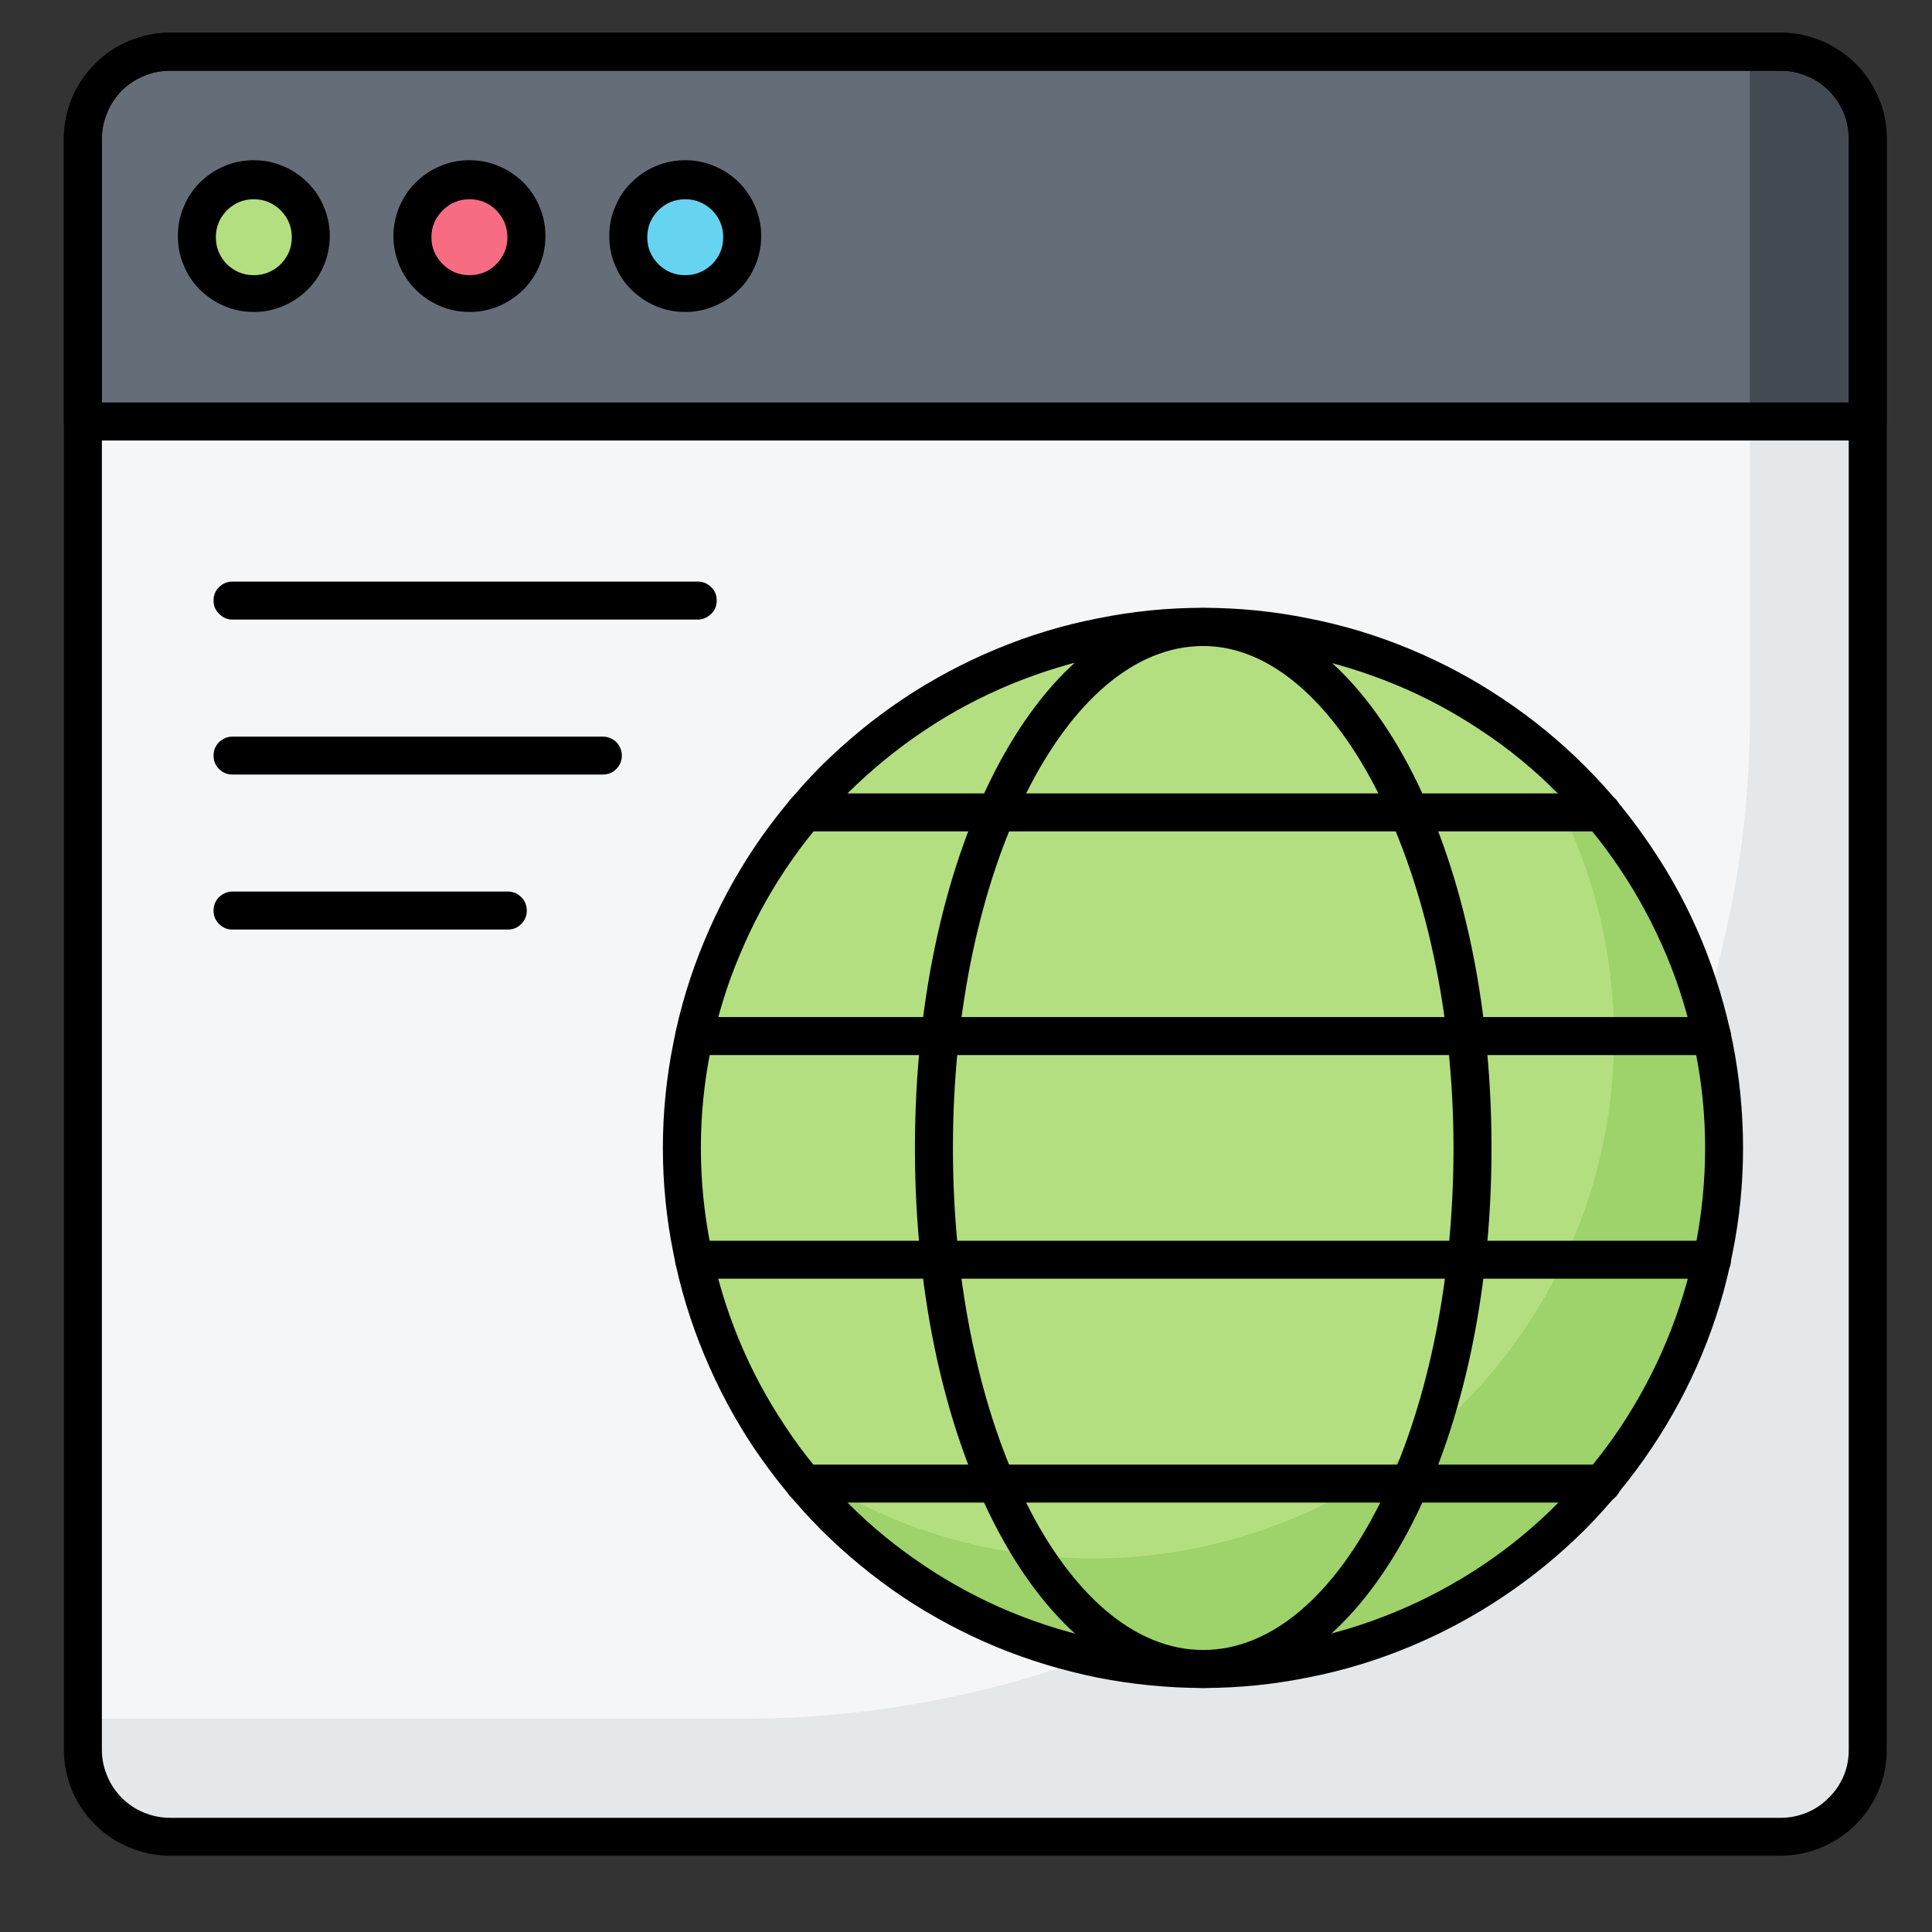
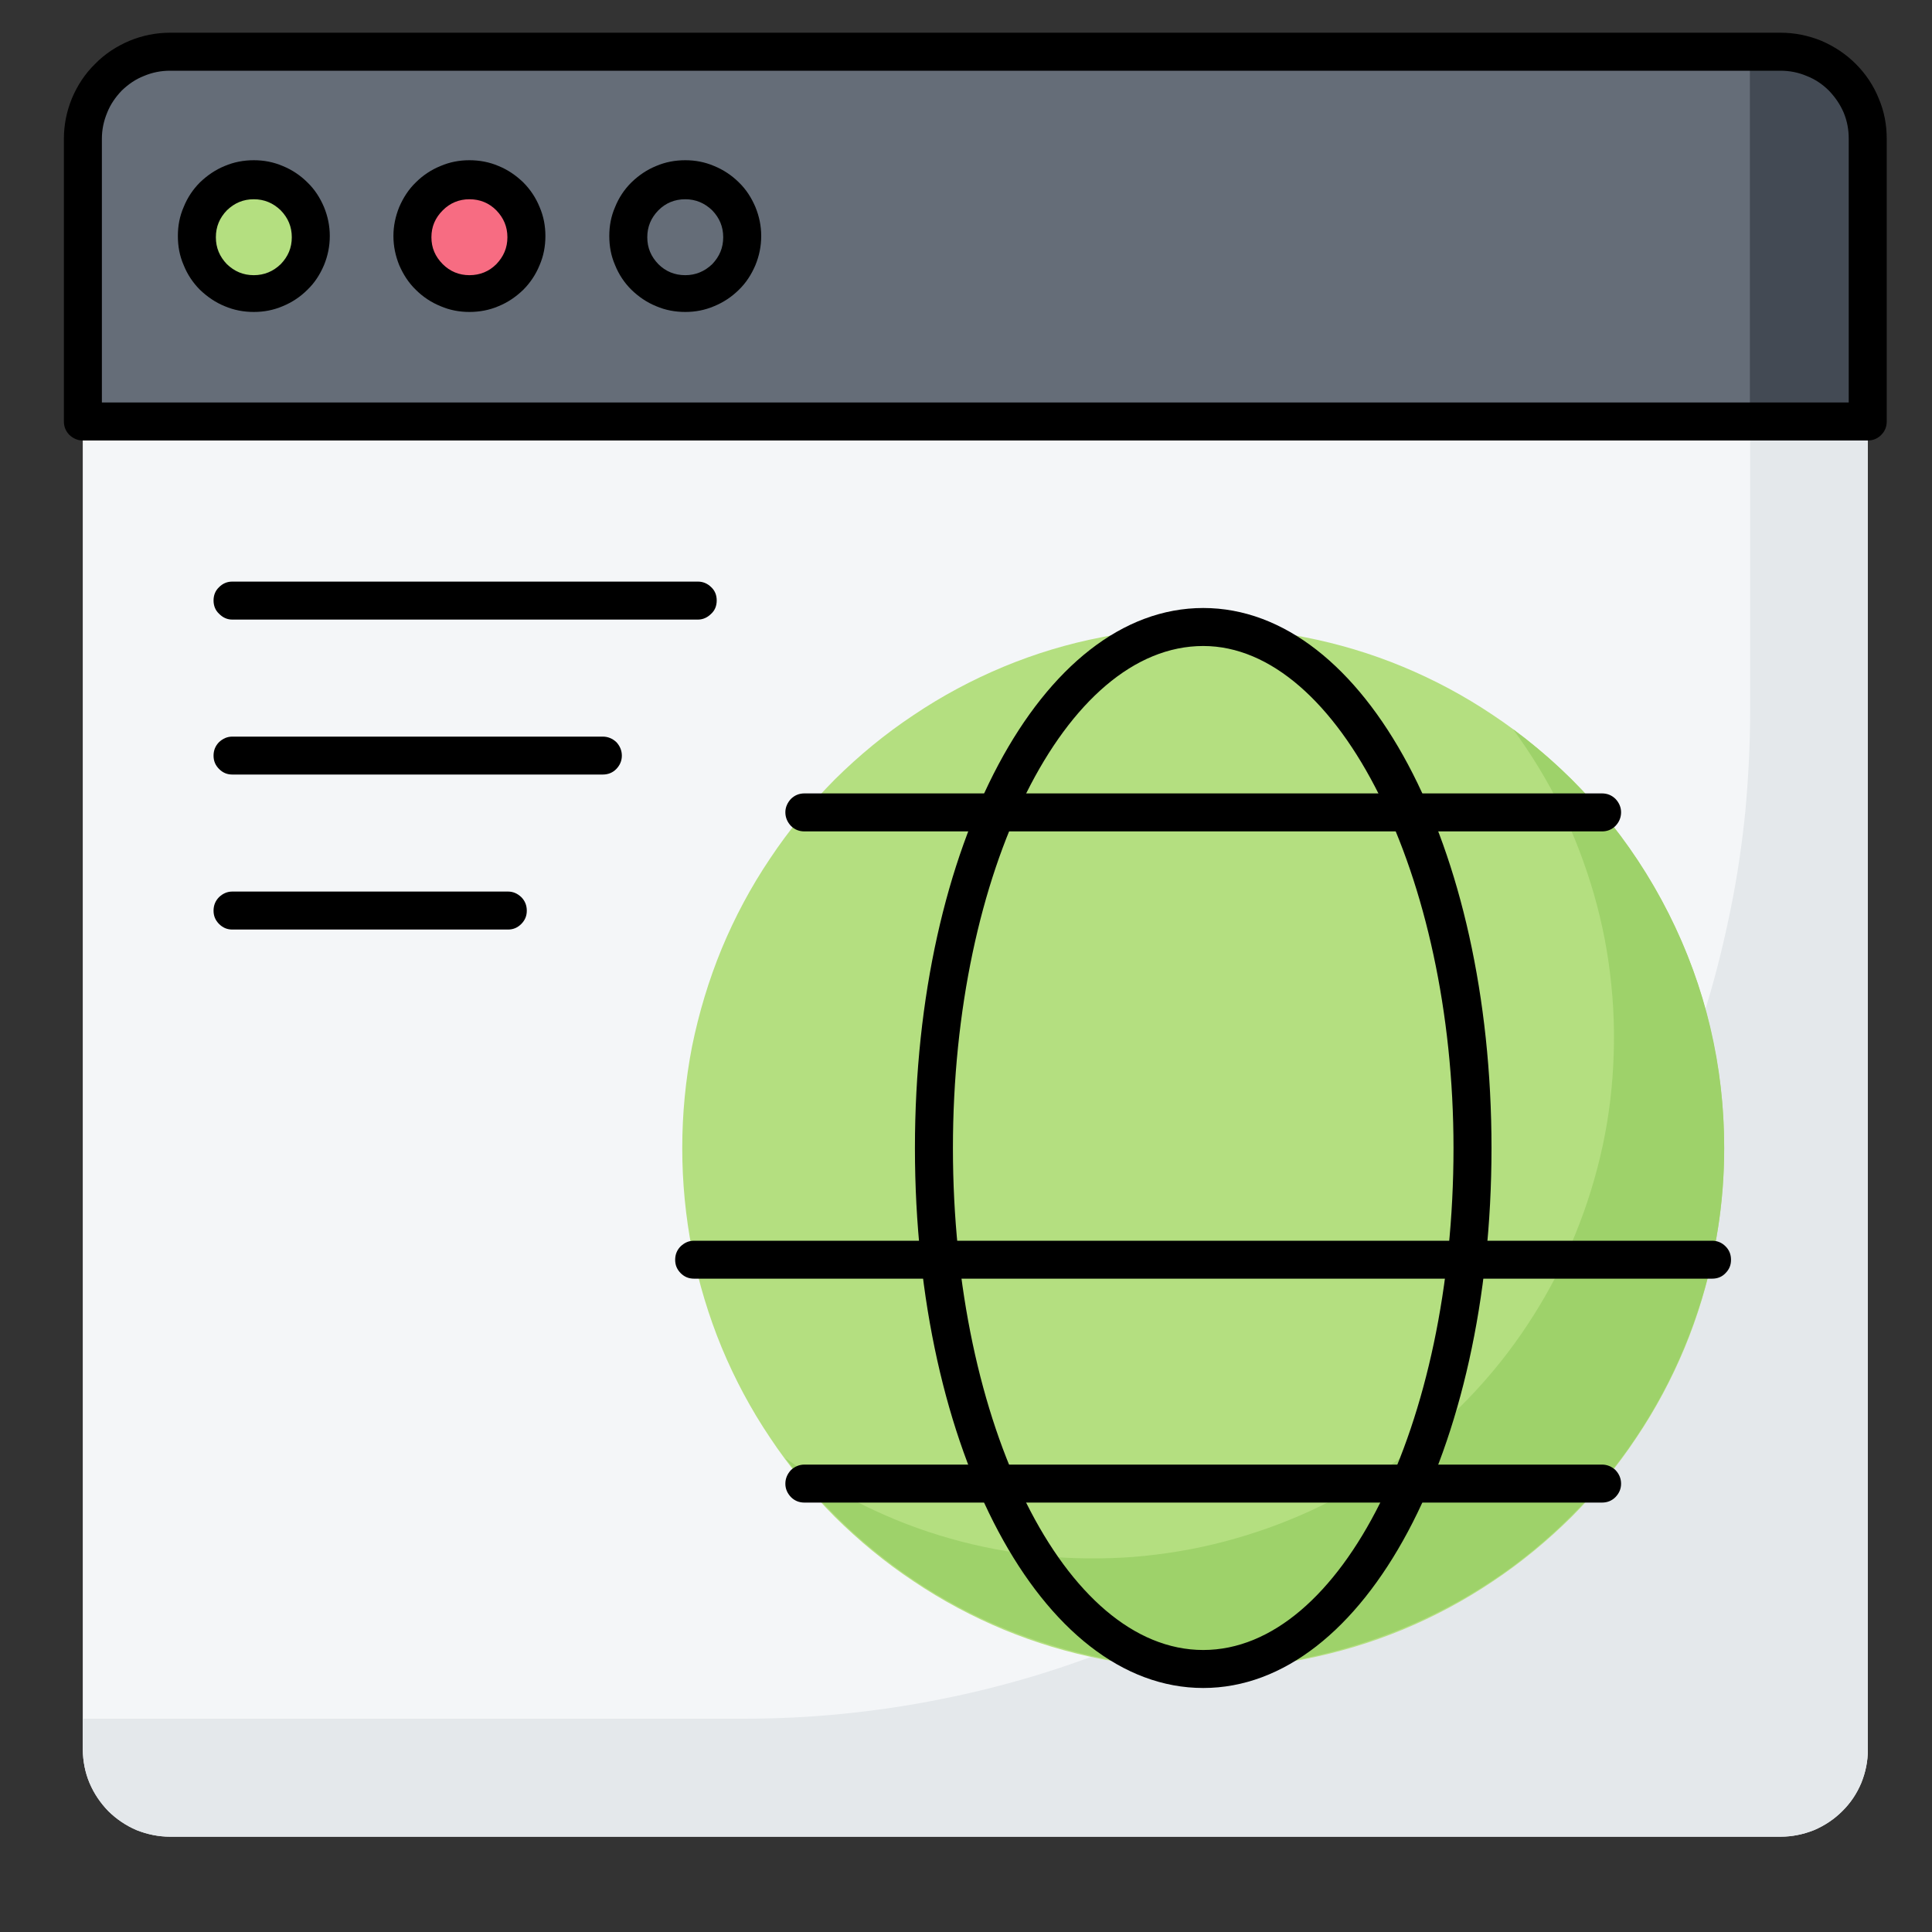
<svg xmlns="http://www.w3.org/2000/svg" width="40" zoomAndPan="magnify" viewBox="0 0 30 30" height="40" preserveAspectRatio="xMidYMid meet" version="1.0">
  <rect x="0" y="0" width="30" height="30" fill="#333333" stroke="none" />
  <defs>
    <clipPath id="7a136782d5">
      <path d="M 1 0.508 L 29.297 0.508 L 29.297 28.816 L 1 28.816 Z M 1 0.508 " clip-rule="nonzero" />
    </clipPath>
    <clipPath id="79ffc0ea91">
      <path d="M 1 0.508 L 29.297 0.508 L 29.297 7 L 1 7 Z M 1 0.508 " clip-rule="nonzero" />
    </clipPath>
    <clipPath id="866e5bcba8">
      <path d="M 27 0.508 L 29.297 0.508 L 29.297 7 L 27 7 Z M 27 0.508 " clip-rule="nonzero" />
    </clipPath>
    <clipPath id="47bd06b132">
      <path d="M 0.992 0.508 L 29.297 0.508 L 29.297 28.816 L 0.992 28.816 Z M 0.992 0.508 " clip-rule="nonzero" />
    </clipPath>
    <clipPath id="aff1cbd1f6">
      <path d="M 0.992 0.508 L 29.297 0.508 L 29.297 7 L 0.992 7 Z M 0.992 0.508 " clip-rule="nonzero" />
    </clipPath>
  </defs>
  <g clip-path="url(#7a136782d5)">
    <path fill="#f4f6f8" d="M 29.004 2.16 L 29.004 27.168 C 29.004 27.348 28.969 27.52 28.902 27.688 C 28.832 27.852 28.734 28 28.605 28.125 C 28.48 28.25 28.332 28.348 28.168 28.418 C 28.004 28.484 27.828 28.52 27.648 28.52 L 2.641 28.52 C 2.461 28.52 2.289 28.484 2.121 28.418 C 1.957 28.348 1.812 28.25 1.684 28.125 C 1.559 27.996 1.461 27.852 1.391 27.688 C 1.32 27.52 1.289 27.348 1.285 27.168 L 1.285 2.16 C 1.285 1.98 1.32 1.809 1.391 1.641 C 1.457 1.477 1.555 1.328 1.684 1.203 C 1.809 1.074 1.957 0.977 2.121 0.906 C 2.289 0.84 2.461 0.805 2.641 0.805 L 27.648 0.805 C 27.828 0.805 28.004 0.836 28.168 0.906 C 28.336 0.977 28.48 1.074 28.609 1.199 C 28.734 1.328 28.832 1.473 28.902 1.641 C 28.969 1.805 29.004 1.98 29.004 2.16 Z M 29.004 2.16 " fill-opacity="1" fill-rule="nonzero" />
    <path fill="#e4e8eb" d="M 29.004 2.16 L 29.004 27.168 C 29.004 27.348 28.969 27.52 28.898 27.688 C 28.832 27.852 28.734 27.996 28.605 28.125 C 28.48 28.25 28.332 28.348 28.168 28.418 C 28 28.484 27.828 28.52 27.648 28.52 L 2.641 28.52 C 2.461 28.52 2.289 28.484 2.121 28.418 C 1.957 28.348 1.812 28.25 1.684 28.125 C 1.559 27.996 1.461 27.852 1.391 27.688 C 1.32 27.52 1.289 27.348 1.285 27.168 L 1.285 26.688 L 11.547 26.688 C 12.059 26.688 12.57 26.664 13.078 26.613 C 13.59 26.562 14.094 26.488 14.598 26.387 C 15.098 26.289 15.594 26.164 16.086 26.016 C 16.574 25.867 17.055 25.695 17.527 25.5 C 18 25.305 18.465 25.086 18.914 24.844 C 19.367 24.602 19.805 24.34 20.23 24.055 C 20.656 23.77 21.066 23.465 21.461 23.141 C 21.859 22.816 22.234 22.473 22.598 22.113 C 22.961 21.75 23.305 21.371 23.629 20.977 C 23.953 20.578 24.258 20.168 24.543 19.742 C 24.824 19.316 25.09 18.879 25.332 18.43 C 25.57 17.977 25.789 17.516 25.984 17.043 C 26.184 16.57 26.355 16.086 26.504 15.598 C 26.652 15.109 26.773 14.613 26.875 14.109 C 26.977 13.609 27.051 13.102 27.102 12.594 C 27.148 12.082 27.176 11.574 27.176 11.062 L 27.176 0.805 L 27.652 0.805 C 27.832 0.805 28.004 0.84 28.172 0.906 C 28.336 0.977 28.48 1.074 28.609 1.203 C 28.734 1.328 28.832 1.477 28.902 1.641 C 28.969 1.809 29.004 1.98 29.004 2.16 Z M 29.004 2.16 " fill-opacity="1" fill-rule="nonzero" />
  </g>
  <path fill="#b4df80" d="M 26.773 17.828 C 26.773 18.359 26.723 18.887 26.617 19.406 C 26.516 19.926 26.363 20.434 26.16 20.926 C 25.957 21.414 25.707 21.883 25.41 22.324 C 25.117 22.766 24.781 23.172 24.406 23.551 C 24.027 23.926 23.621 24.262 23.18 24.555 C 22.738 24.852 22.27 25.102 21.781 25.305 C 21.289 25.508 20.781 25.66 20.262 25.762 C 19.742 25.867 19.215 25.918 18.684 25.918 C 18.152 25.918 17.625 25.867 17.105 25.762 C 16.582 25.66 16.078 25.508 15.586 25.305 C 15.098 25.102 14.629 24.852 14.188 24.555 C 13.746 24.262 13.34 23.926 12.961 23.551 C 12.586 23.172 12.25 22.766 11.957 22.324 C 11.66 21.883 11.41 21.414 11.207 20.926 C 11.004 20.434 10.852 19.926 10.746 19.406 C 10.645 18.887 10.594 18.359 10.594 17.828 C 10.594 17.297 10.645 16.77 10.746 16.25 C 10.852 15.73 11.004 15.223 11.207 14.73 C 11.41 14.242 11.66 13.773 11.957 13.332 C 12.25 12.891 12.586 12.484 12.961 12.105 C 13.34 11.73 13.746 11.395 14.188 11.102 C 14.629 10.805 15.098 10.555 15.586 10.352 C 16.078 10.148 16.582 9.996 17.105 9.895 C 17.625 9.789 18.152 9.738 18.684 9.738 C 19.215 9.738 19.742 9.789 20.262 9.895 C 20.781 9.996 21.289 10.148 21.781 10.352 C 22.27 10.555 22.738 10.805 23.18 11.102 C 23.621 11.395 24.027 11.73 24.406 12.105 C 24.781 12.484 25.117 12.891 25.41 13.332 C 25.707 13.773 25.957 14.242 26.16 14.73 C 26.363 15.223 26.516 15.73 26.617 16.25 C 26.723 16.77 26.773 17.297 26.773 17.828 Z M 26.773 17.828 " fill-opacity="1" fill-rule="nonzero" />
  <path fill="#9ed26a" d="M 26.773 17.828 C 26.773 18.676 26.641 19.508 26.379 20.312 C 26.117 21.121 25.734 21.871 25.238 22.559 C 24.738 23.246 24.145 23.84 23.461 24.344 C 22.773 24.844 22.027 25.227 21.223 25.492 C 20.414 25.762 19.586 25.895 18.738 25.902 C 17.887 25.906 17.059 25.781 16.25 25.523 C 15.438 25.27 14.688 24.895 13.996 24.402 C 13.305 23.91 12.703 23.32 12.195 22.641 C 12.582 22.922 12.992 23.168 13.422 23.379 C 13.852 23.59 14.297 23.762 14.758 23.891 C 15.219 24.023 15.688 24.109 16.164 24.16 C 16.645 24.207 17.121 24.211 17.598 24.176 C 18.074 24.137 18.547 24.059 19.008 23.938 C 19.473 23.816 19.922 23.656 20.355 23.457 C 20.793 23.254 21.207 23.02 21.598 22.746 C 21.992 22.469 22.359 22.164 22.695 21.824 C 23.035 21.484 23.34 21.121 23.613 20.727 C 23.887 20.332 24.125 19.918 24.324 19.484 C 24.523 19.047 24.684 18.598 24.805 18.133 C 24.926 17.672 25.004 17.199 25.039 16.723 C 25.074 16.246 25.07 15.766 25.02 15.289 C 24.973 14.812 24.883 14.344 24.75 13.883 C 24.617 13.426 24.449 12.98 24.238 12.547 C 24.027 12.117 23.777 11.711 23.496 11.324 C 24.527 12.086 25.332 13.039 25.91 14.184 C 26.488 15.332 26.773 16.547 26.773 17.828 Z M 26.773 17.828 " fill-opacity="1" fill-rule="nonzero" />
  <g clip-path="url(#79ffc0ea91)">
    <path fill="#656d78" d="M 29.004 2.16 L 29.004 6.543 L 1.285 6.543 L 1.285 2.16 C 1.285 1.98 1.32 1.809 1.391 1.641 C 1.457 1.477 1.555 1.328 1.684 1.203 C 1.809 1.074 1.957 0.977 2.121 0.906 C 2.289 0.84 2.461 0.805 2.641 0.805 L 27.648 0.805 C 27.828 0.805 28.004 0.84 28.168 0.906 C 28.336 0.977 28.48 1.074 28.605 1.203 C 28.734 1.328 28.832 1.477 28.902 1.641 C 28.969 1.809 29.004 1.98 29.004 2.16 Z M 29.004 2.16 " fill-opacity="1" fill-rule="nonzero" />
  </g>
  <g clip-path="url(#866e5bcba8)">
    <path fill="#434a54" d="M 29.004 2.16 L 29.004 6.543 L 27.172 6.543 L 27.172 0.805 L 27.648 0.805 C 27.828 0.805 28.004 0.84 28.168 0.906 C 28.336 0.977 28.48 1.074 28.605 1.203 C 28.734 1.328 28.832 1.477 28.902 1.641 C 28.969 1.809 29.004 1.98 29.004 2.16 Z M 29.004 2.16 " fill-opacity="1" fill-rule="nonzero" />
  </g>
  <path fill="#b4df80" d="M 4.824 3.676 C 4.824 3.918 4.738 4.129 4.566 4.301 C 4.395 4.473 4.184 4.559 3.941 4.559 C 3.695 4.559 3.488 4.473 3.316 4.301 C 3.141 4.129 3.055 3.918 3.055 3.676 C 3.055 3.43 3.141 3.223 3.316 3.051 C 3.488 2.875 3.695 2.789 3.941 2.789 C 4.184 2.789 4.395 2.875 4.566 3.051 C 4.738 3.223 4.824 3.43 4.824 3.676 Z M 4.824 3.676 " fill-opacity="1" fill-rule="nonzero" />
  <path fill="#f76c82" d="M 8.164 3.676 C 8.164 3.918 8.078 4.129 7.906 4.301 C 7.734 4.473 7.527 4.559 7.281 4.559 C 7.035 4.559 6.828 4.473 6.656 4.301 C 6.484 4.129 6.398 3.918 6.398 3.676 C 6.398 3.43 6.484 3.223 6.656 3.051 C 6.828 2.875 7.035 2.789 7.281 2.789 C 7.527 2.789 7.734 2.875 7.906 3.051 C 8.078 3.223 8.164 3.43 8.164 3.676 Z M 8.164 3.676 " fill-opacity="1" fill-rule="nonzero" />
-   <path fill="#66d4f1" d="M 11.516 3.676 C 11.516 3.918 11.43 4.129 11.258 4.301 C 11.082 4.473 10.875 4.559 10.633 4.559 C 10.387 4.559 10.18 4.473 10.004 4.301 C 9.832 4.129 9.746 3.918 9.746 3.676 C 9.746 3.43 9.832 3.223 10.004 3.051 C 10.18 2.875 10.387 2.789 10.633 2.789 C 10.875 2.789 11.082 2.875 11.258 3.051 C 11.43 3.223 11.516 3.43 11.516 3.676 Z M 11.516 3.676 " fill-opacity="1" fill-rule="nonzero" />
  <g clip-path="url(#47bd06b132)">
-     <path fill="#000000" d="M 27.652 28.816 L 2.641 28.816 C 2.422 28.816 2.211 28.773 2.012 28.688 C 1.809 28.605 1.629 28.488 1.477 28.332 C 1.32 28.18 1.203 28 1.117 27.801 C 1.035 27.598 0.992 27.387 0.992 27.168 L 0.992 2.156 C 0.992 1.938 1.035 1.727 1.117 1.527 C 1.203 1.324 1.32 1.145 1.477 0.992 C 1.629 0.836 1.809 0.719 2.012 0.633 C 2.211 0.551 2.422 0.508 2.641 0.508 L 27.652 0.508 C 27.871 0.508 28.082 0.551 28.281 0.637 C 28.484 0.719 28.66 0.84 28.816 0.992 C 28.969 1.148 29.09 1.324 29.172 1.527 C 29.258 1.727 29.297 1.938 29.297 2.156 L 29.297 27.168 C 29.297 27.387 29.258 27.598 29.172 27.797 C 29.09 28 28.969 28.176 28.816 28.332 C 28.66 28.484 28.484 28.605 28.281 28.688 C 28.082 28.773 27.871 28.812 27.652 28.816 Z M 2.641 1.098 C 2.5 1.098 2.363 1.125 2.234 1.18 C 2.105 1.23 1.992 1.309 1.891 1.406 C 1.793 1.508 1.715 1.621 1.664 1.75 C 1.609 1.883 1.582 2.016 1.582 2.156 L 1.582 27.168 C 1.582 27.309 1.609 27.445 1.664 27.574 C 1.715 27.703 1.793 27.816 1.891 27.918 C 1.992 28.016 2.105 28.094 2.234 28.145 C 2.363 28.199 2.5 28.227 2.641 28.227 L 27.652 28.227 C 27.793 28.227 27.926 28.199 28.059 28.145 C 28.188 28.09 28.301 28.016 28.398 27.914 C 28.5 27.816 28.574 27.703 28.629 27.574 C 28.684 27.445 28.707 27.309 28.707 27.168 L 28.707 2.156 C 28.707 2.016 28.684 1.883 28.629 1.75 C 28.574 1.621 28.5 1.508 28.398 1.41 C 28.301 1.309 28.188 1.234 28.059 1.18 C 27.93 1.125 27.793 1.098 27.652 1.098 Z M 2.641 1.098 " fill-opacity="1" fill-rule="nonzero" />
-   </g>
+     </g>
  <g clip-path="url(#aff1cbd1f6)">
    <path fill="#000000" d="M 29.004 6.84 L 1.285 6.84 C 1.207 6.84 1.137 6.809 1.078 6.754 C 1.02 6.695 0.992 6.625 0.992 6.543 L 0.992 2.156 C 0.992 1.938 1.035 1.727 1.117 1.527 C 1.203 1.324 1.32 1.145 1.477 0.992 C 1.629 0.836 1.809 0.719 2.012 0.633 C 2.211 0.551 2.422 0.508 2.641 0.508 L 27.648 0.508 C 27.867 0.508 28.078 0.551 28.281 0.633 C 28.48 0.719 28.66 0.836 28.816 0.992 C 28.969 1.145 29.09 1.324 29.172 1.527 C 29.258 1.727 29.297 1.938 29.297 2.156 L 29.297 6.543 C 29.297 6.625 29.27 6.695 29.211 6.754 C 29.156 6.809 29.086 6.84 29.004 6.84 Z M 1.582 6.25 L 28.707 6.25 L 28.707 2.156 C 28.707 2.016 28.684 1.883 28.629 1.75 C 28.574 1.621 28.496 1.508 28.398 1.406 C 28.301 1.309 28.184 1.23 28.055 1.18 C 27.926 1.125 27.789 1.098 27.648 1.098 L 2.641 1.098 C 2.5 1.098 2.363 1.125 2.234 1.18 C 2.105 1.23 1.992 1.309 1.891 1.406 C 1.793 1.508 1.715 1.621 1.664 1.75 C 1.609 1.883 1.582 2.016 1.582 2.156 Z M 1.582 6.25 " fill-opacity="1" fill-rule="nonzero" />
  </g>
  <path fill="#000000" d="M 3.941 4.844 C 3.785 4.844 3.633 4.816 3.488 4.754 C 3.344 4.695 3.219 4.609 3.105 4.5 C 2.996 4.391 2.91 4.262 2.852 4.117 C 2.789 3.973 2.762 3.824 2.762 3.664 C 2.762 3.508 2.789 3.359 2.852 3.215 C 2.91 3.07 2.996 2.941 3.105 2.832 C 3.219 2.723 3.344 2.637 3.488 2.578 C 3.633 2.516 3.785 2.488 3.941 2.488 C 4.098 2.488 4.246 2.516 4.391 2.578 C 4.535 2.637 4.664 2.723 4.773 2.832 C 4.887 2.941 4.969 3.07 5.031 3.215 C 5.09 3.359 5.121 3.508 5.121 3.664 C 5.121 3.824 5.09 3.973 5.031 4.117 C 4.969 4.262 4.887 4.391 4.773 4.5 C 4.664 4.609 4.535 4.695 4.391 4.754 C 4.246 4.816 4.098 4.844 3.941 4.844 Z M 3.941 3.094 C 3.777 3.094 3.641 3.152 3.523 3.266 C 3.41 3.383 3.352 3.52 3.352 3.684 C 3.352 3.848 3.41 3.984 3.523 4.102 C 3.641 4.215 3.777 4.273 3.941 4.273 C 4.102 4.273 4.242 4.215 4.359 4.102 C 4.473 3.984 4.531 3.848 4.531 3.684 C 4.531 3.52 4.473 3.383 4.359 3.266 C 4.242 3.152 4.102 3.094 3.941 3.094 Z M 3.941 3.094 " fill-opacity="1" fill-rule="nonzero" />
  <path fill="#000000" d="M 7.289 4.844 C 7.133 4.844 6.984 4.816 6.84 4.754 C 6.695 4.695 6.566 4.609 6.457 4.5 C 6.344 4.391 6.262 4.262 6.199 4.117 C 6.141 3.973 6.109 3.824 6.109 3.664 C 6.109 3.508 6.141 3.359 6.199 3.215 C 6.262 3.07 6.344 2.941 6.457 2.832 C 6.566 2.723 6.695 2.637 6.84 2.578 C 6.984 2.516 7.133 2.488 7.289 2.488 C 7.445 2.488 7.598 2.516 7.742 2.578 C 7.887 2.637 8.012 2.723 8.125 2.832 C 8.234 2.941 8.32 3.07 8.379 3.215 C 8.441 3.359 8.469 3.508 8.469 3.664 C 8.469 3.824 8.441 3.973 8.379 4.117 C 8.32 4.262 8.234 4.391 8.125 4.5 C 8.012 4.609 7.887 4.695 7.742 4.754 C 7.598 4.816 7.445 4.844 7.289 4.844 Z M 7.289 3.094 C 7.129 3.094 6.988 3.152 6.875 3.266 C 6.758 3.383 6.699 3.52 6.699 3.684 C 6.699 3.848 6.758 3.984 6.875 4.102 C 6.988 4.215 7.129 4.273 7.289 4.273 C 7.453 4.273 7.594 4.215 7.707 4.102 C 7.82 3.984 7.879 3.848 7.879 3.684 C 7.879 3.52 7.82 3.383 7.707 3.266 C 7.594 3.152 7.453 3.094 7.289 3.094 Z M 7.289 3.094 " fill-opacity="1" fill-rule="nonzero" />
  <path fill="#000000" d="M 10.641 4.844 C 10.484 4.844 10.332 4.816 10.188 4.754 C 10.043 4.695 9.918 4.609 9.805 4.5 C 9.695 4.391 9.609 4.262 9.551 4.117 C 9.488 3.973 9.461 3.824 9.461 3.664 C 9.461 3.508 9.488 3.359 9.551 3.215 C 9.609 3.07 9.695 2.941 9.805 2.832 C 9.918 2.723 10.043 2.637 10.188 2.578 C 10.332 2.516 10.484 2.488 10.641 2.488 C 10.797 2.488 10.945 2.516 11.09 2.578 C 11.234 2.637 11.363 2.723 11.473 2.832 C 11.586 2.941 11.668 3.07 11.73 3.215 C 11.789 3.359 11.82 3.508 11.82 3.664 C 11.82 3.824 11.789 3.973 11.73 4.117 C 11.668 4.262 11.586 4.391 11.473 4.5 C 11.363 4.609 11.234 4.695 11.09 4.754 C 10.945 4.816 10.797 4.844 10.641 4.844 Z M 10.641 3.094 C 10.477 3.094 10.336 3.152 10.223 3.266 C 10.109 3.383 10.051 3.52 10.051 3.684 C 10.051 3.848 10.109 3.984 10.223 4.102 C 10.336 4.215 10.477 4.273 10.641 4.273 C 10.801 4.273 10.941 4.215 11.059 4.102 C 11.172 3.984 11.23 3.848 11.23 3.684 C 11.23 3.52 11.172 3.383 11.059 3.266 C 10.941 3.152 10.801 3.094 10.641 3.094 Z M 10.641 3.094 " fill-opacity="1" fill-rule="nonzero" />
-   <path fill="#000000" d="M 18.684 26.211 C 18.133 26.211 17.586 26.156 17.047 26.051 C 16.508 25.941 15.984 25.785 15.473 25.574 C 14.965 25.363 14.48 25.105 14.023 24.801 C 13.566 24.492 13.141 24.145 12.754 23.758 C 12.363 23.367 12.016 22.941 11.707 22.484 C 11.402 22.027 11.145 21.543 10.934 21.035 C 10.723 20.527 10.562 20.004 10.457 19.461 C 10.348 18.922 10.293 18.375 10.293 17.824 C 10.293 17.277 10.348 16.73 10.457 16.191 C 10.562 15.648 10.723 15.125 10.934 14.617 C 11.145 14.109 11.402 13.625 11.707 13.168 C 12.016 12.707 12.363 12.285 12.75 11.895 C 13.141 11.508 13.562 11.16 14.023 10.852 C 14.48 10.547 14.965 10.289 15.473 10.078 C 15.98 9.867 16.504 9.707 17.047 9.602 C 17.586 9.492 18.129 9.438 18.68 9.438 C 19.23 9.438 19.777 9.492 20.316 9.602 C 20.859 9.707 21.383 9.867 21.891 10.078 C 22.398 10.289 22.883 10.547 23.34 10.855 C 23.797 11.16 24.223 11.508 24.613 11.898 C 25 12.285 25.348 12.711 25.652 13.168 C 25.961 13.625 26.219 14.109 26.43 14.617 C 26.641 15.129 26.797 15.652 26.906 16.191 C 27.012 16.73 27.066 17.277 27.066 17.828 C 27.066 18.379 27.012 18.922 26.902 19.461 C 26.797 20.004 26.637 20.527 26.426 21.035 C 26.215 21.543 25.957 22.023 25.648 22.484 C 25.344 22.941 24.996 23.363 24.609 23.754 C 24.219 24.141 23.797 24.488 23.34 24.793 C 22.879 25.102 22.398 25.359 21.891 25.57 C 21.383 25.781 20.859 25.941 20.316 26.047 C 19.777 26.156 19.234 26.211 18.684 26.211 Z M 18.684 10.031 C 18.172 10.031 17.664 10.082 17.164 10.18 C 16.66 10.281 16.172 10.43 15.699 10.625 C 15.227 10.82 14.777 11.059 14.352 11.344 C 13.926 11.629 13.531 11.953 13.168 12.312 C 12.809 12.676 12.484 13.07 12.199 13.496 C 11.914 13.922 11.676 14.371 11.48 14.844 C 11.281 15.316 11.133 15.805 11.035 16.305 C 10.934 16.809 10.883 17.312 10.883 17.824 C 10.883 18.34 10.934 18.844 11.035 19.348 C 11.133 19.848 11.281 20.336 11.477 20.809 C 11.672 21.281 11.914 21.73 12.199 22.156 C 12.48 22.582 12.805 22.977 13.168 23.34 C 13.527 23.703 13.922 24.023 14.348 24.309 C 14.773 24.594 15.223 24.836 15.695 25.031 C 16.168 25.227 16.656 25.375 17.16 25.473 C 17.66 25.574 18.168 25.625 18.68 25.625 C 19.191 25.625 19.699 25.574 20.199 25.473 C 20.703 25.375 21.191 25.227 21.664 25.031 C 22.137 24.836 22.586 24.594 23.012 24.312 C 23.438 24.027 23.832 23.703 24.191 23.34 C 24.555 22.98 24.879 22.586 25.164 22.16 C 25.445 21.734 25.688 21.285 25.883 20.812 C 26.078 20.34 26.227 19.852 26.328 19.348 C 26.426 18.848 26.477 18.34 26.477 17.828 C 26.477 17.316 26.426 16.809 26.324 16.309 C 26.227 15.805 26.078 15.32 25.883 14.848 C 25.684 14.375 25.445 13.926 25.16 13.5 C 24.875 13.074 24.555 12.68 24.191 12.32 C 23.828 11.957 23.438 11.633 23.012 11.352 C 22.586 11.066 22.137 10.824 21.664 10.629 C 21.191 10.434 20.703 10.285 20.203 10.184 C 19.703 10.082 19.195 10.031 18.684 10.031 Z M 18.684 10.031 " fill-opacity="1" fill-rule="nonzero" />
  <path fill="#000000" d="M 18.684 26.211 C 16.172 26.211 14.207 22.527 14.207 17.828 C 14.207 13.129 16.172 9.441 18.684 9.441 C 21.195 9.441 23.16 13.125 23.16 17.828 C 23.16 22.531 21.191 26.211 18.684 26.211 Z M 18.684 10.031 C 16.539 10.031 14.797 13.527 14.797 17.828 C 14.797 22.129 16.539 25.621 18.684 25.621 C 20.828 25.621 22.57 22.125 22.57 17.828 C 22.57 13.602 20.789 10.031 18.684 10.031 Z M 18.684 10.031 " fill-opacity="1" fill-rule="nonzero" />
  <path fill="#000000" d="M 24.875 12.91 L 12.492 12.91 C 12.41 12.91 12.34 12.883 12.281 12.824 C 12.227 12.766 12.195 12.695 12.195 12.613 C 12.195 12.535 12.227 12.465 12.281 12.406 C 12.34 12.348 12.41 12.32 12.492 12.32 L 24.875 12.32 C 24.957 12.32 25.027 12.348 25.086 12.406 C 25.141 12.465 25.172 12.535 25.172 12.613 C 25.172 12.695 25.141 12.766 25.086 12.824 C 25.027 12.883 24.957 12.91 24.875 12.91 Z M 24.875 12.91 " fill-opacity="1" fill-rule="nonzero" />
-   <path fill="#000000" d="M 26.586 16.383 L 10.781 16.383 C 10.699 16.383 10.629 16.355 10.574 16.297 C 10.516 16.238 10.488 16.168 10.488 16.09 C 10.488 16.008 10.516 15.938 10.574 15.879 C 10.629 15.824 10.699 15.793 10.781 15.793 L 26.586 15.793 C 26.668 15.793 26.738 15.824 26.793 15.879 C 26.852 15.938 26.879 16.008 26.879 16.09 C 26.879 16.168 26.852 16.238 26.793 16.297 C 26.738 16.355 26.668 16.383 26.586 16.383 Z M 26.586 16.383 " fill-opacity="1" fill-rule="nonzero" />
  <path fill="#000000" d="M 26.586 19.855 L 10.777 19.855 C 10.695 19.855 10.629 19.828 10.57 19.77 C 10.512 19.711 10.484 19.645 10.484 19.562 C 10.484 19.48 10.512 19.41 10.57 19.352 C 10.629 19.297 10.695 19.266 10.777 19.266 L 26.586 19.266 C 26.668 19.266 26.738 19.297 26.793 19.352 C 26.852 19.41 26.879 19.48 26.879 19.562 C 26.879 19.645 26.852 19.711 26.793 19.77 C 26.738 19.828 26.668 19.855 26.586 19.855 Z M 26.586 19.855 " fill-opacity="1" fill-rule="nonzero" />
  <path fill="#000000" d="M 24.875 23.332 L 12.492 23.332 C 12.41 23.332 12.34 23.305 12.281 23.246 C 12.227 23.188 12.195 23.121 12.195 23.039 C 12.195 22.957 12.227 22.887 12.281 22.828 C 12.34 22.773 12.41 22.742 12.492 22.742 L 24.875 22.742 C 24.957 22.742 25.027 22.773 25.086 22.828 C 25.141 22.887 25.172 22.957 25.172 23.039 C 25.172 23.121 25.141 23.188 25.086 23.246 C 25.027 23.305 24.957 23.332 24.875 23.332 Z M 24.875 23.332 " fill-opacity="1" fill-rule="nonzero" />
  <path fill="#000000" d="M 10.836 9.621 L 3.609 9.621 C 3.527 9.621 3.461 9.59 3.402 9.531 C 3.344 9.477 3.316 9.406 3.316 9.324 C 3.316 9.242 3.344 9.172 3.402 9.117 C 3.461 9.059 3.527 9.031 3.609 9.031 L 10.836 9.031 C 10.914 9.031 10.984 9.059 11.043 9.117 C 11.102 9.172 11.129 9.242 11.129 9.324 C 11.129 9.406 11.102 9.477 11.043 9.531 C 10.984 9.59 10.914 9.621 10.836 9.621 Z M 10.836 9.621 " fill-opacity="1" fill-rule="nonzero" />
  <path fill="#000000" d="M 9.359 12.027 L 3.609 12.027 C 3.527 12.027 3.461 12 3.402 11.941 C 3.344 11.883 3.316 11.816 3.316 11.734 C 3.316 11.652 3.344 11.582 3.402 11.523 C 3.461 11.469 3.527 11.438 3.609 11.438 L 9.359 11.438 C 9.441 11.438 9.512 11.469 9.57 11.523 C 9.625 11.582 9.656 11.652 9.656 11.734 C 9.656 11.816 9.625 11.883 9.57 11.941 C 9.512 12 9.441 12.027 9.359 12.027 Z M 9.359 12.027 " fill-opacity="1" fill-rule="nonzero" />
  <path fill="#000000" d="M 7.887 14.434 L 3.609 14.434 C 3.527 14.434 3.461 14.406 3.402 14.348 C 3.344 14.289 3.316 14.223 3.316 14.141 C 3.316 14.059 3.344 13.988 3.402 13.93 C 3.461 13.875 3.527 13.844 3.609 13.844 L 7.887 13.844 C 7.969 13.844 8.035 13.875 8.094 13.93 C 8.152 13.988 8.18 14.059 8.18 14.141 C 8.18 14.223 8.152 14.289 8.094 14.348 C 8.035 14.406 7.969 14.434 7.887 14.434 Z M 7.887 14.434 " fill-opacity="1" fill-rule="nonzero" />
</svg>